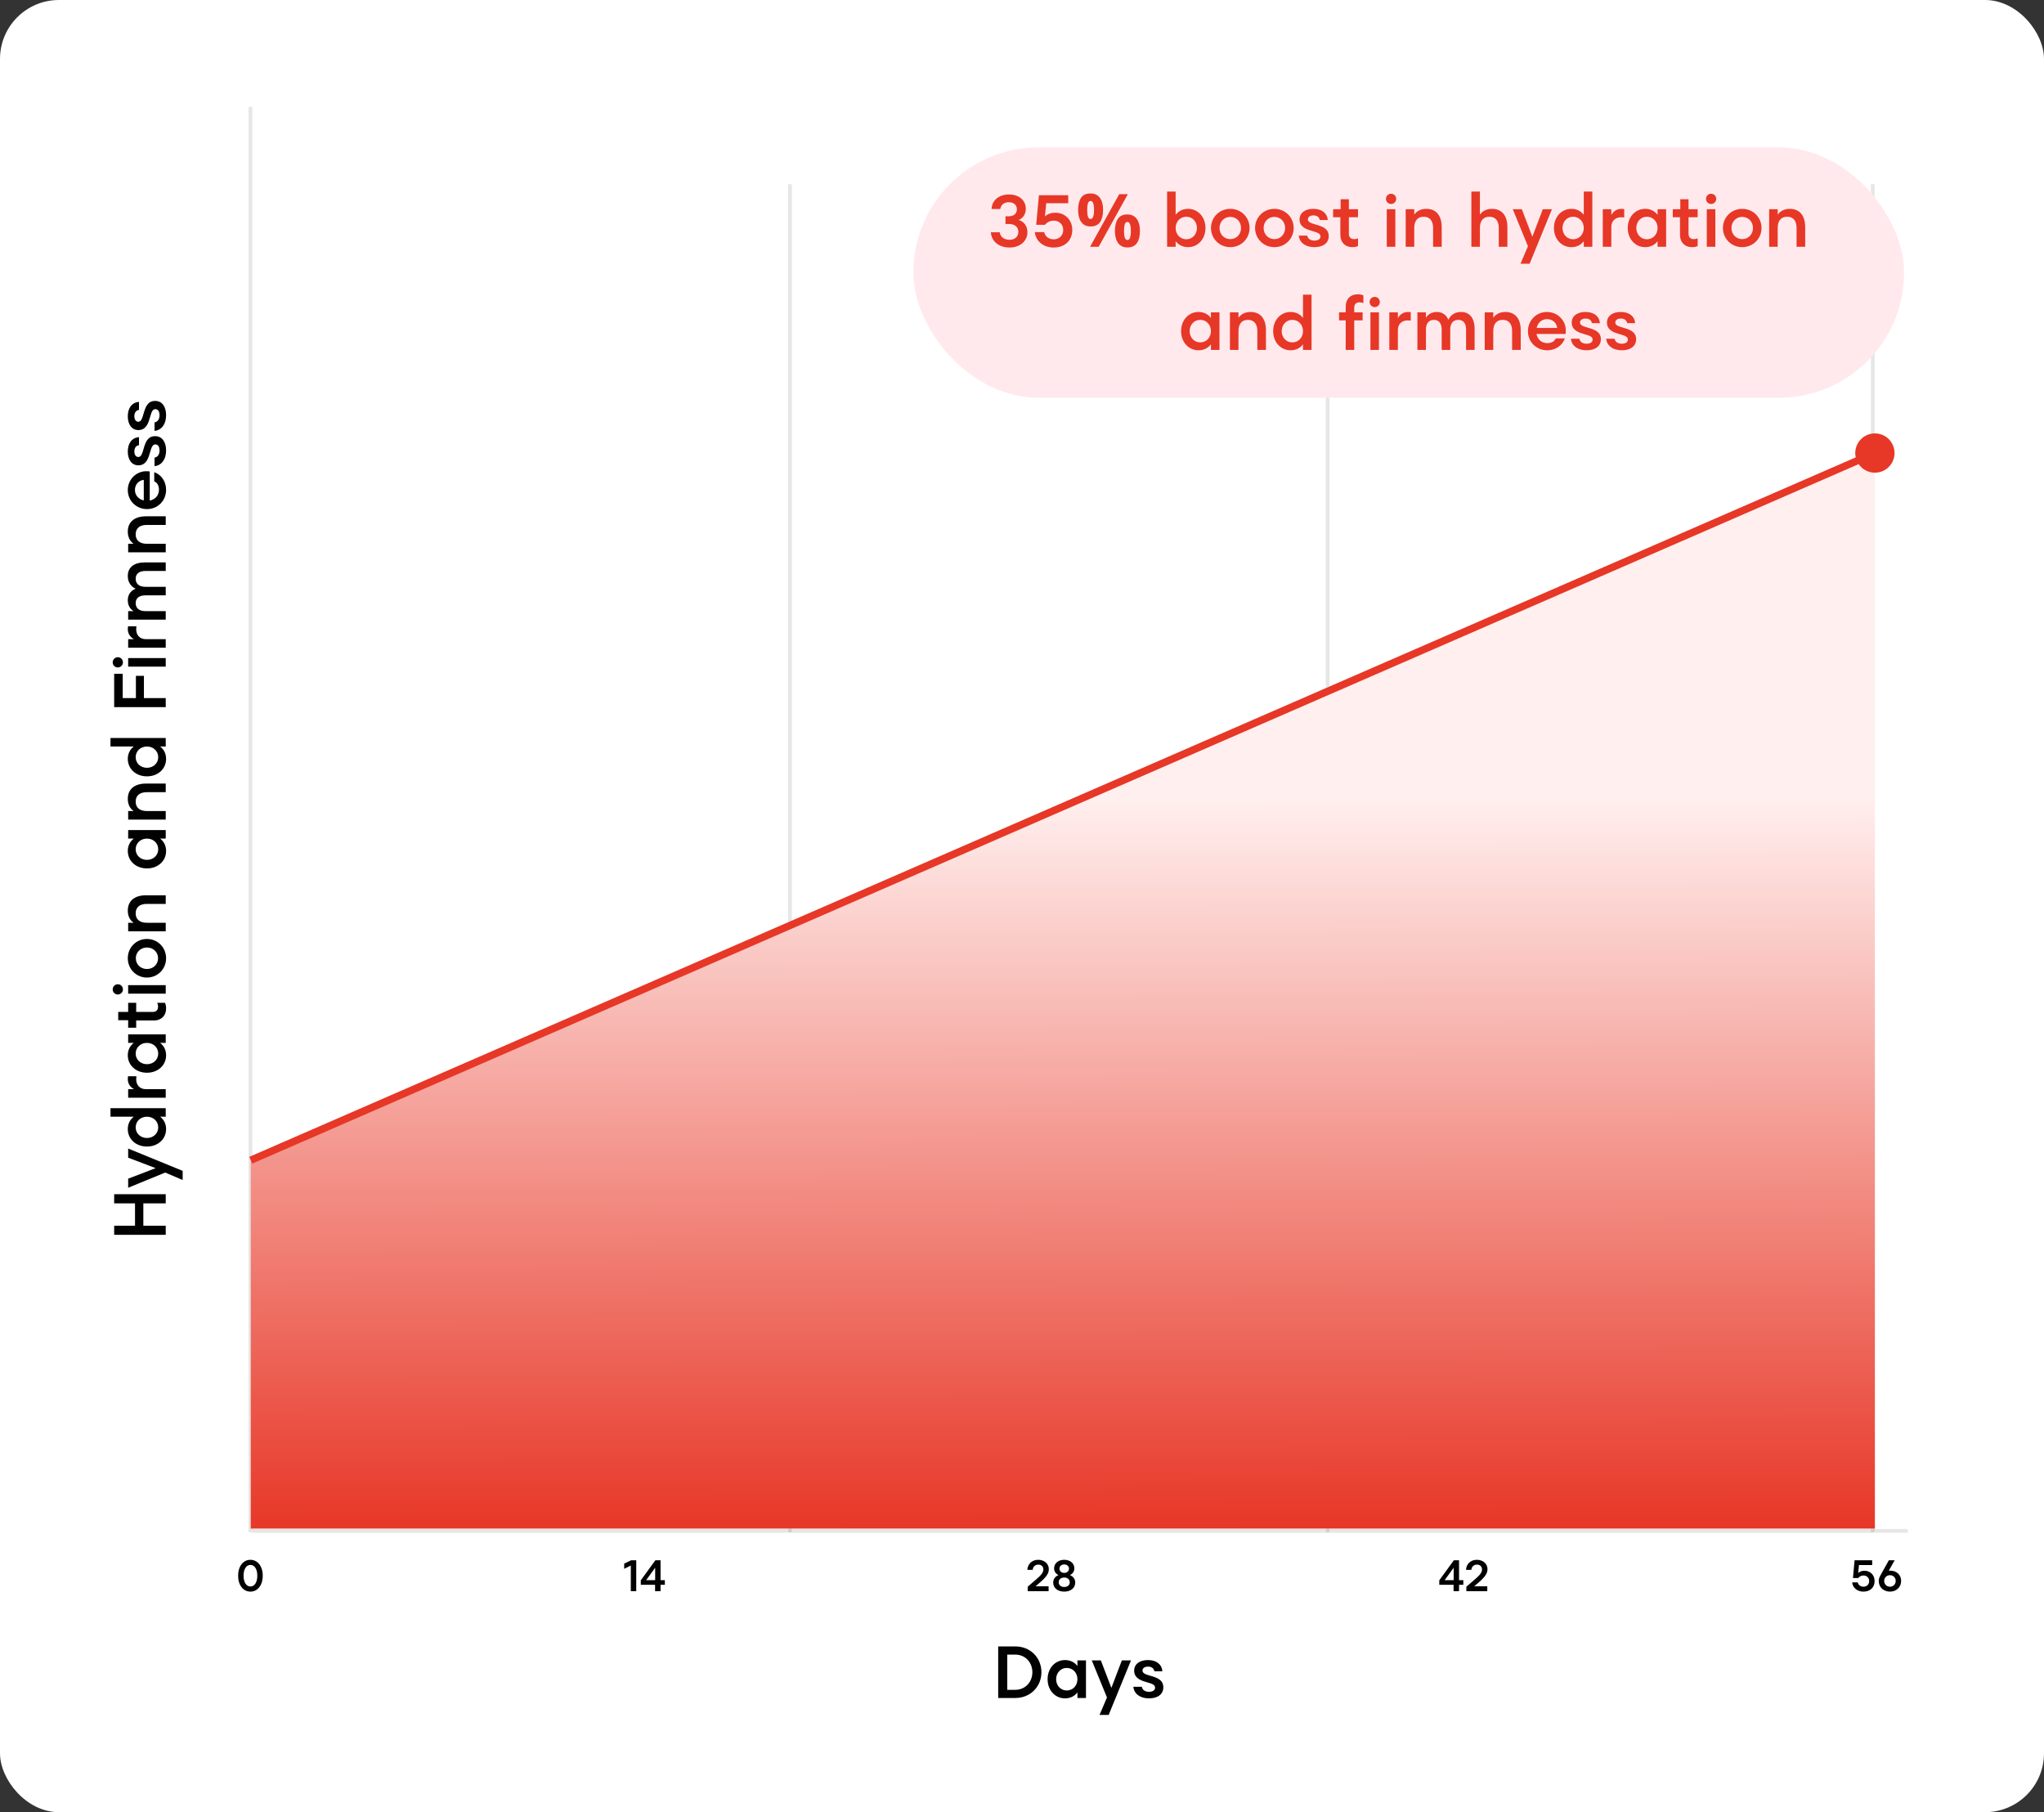
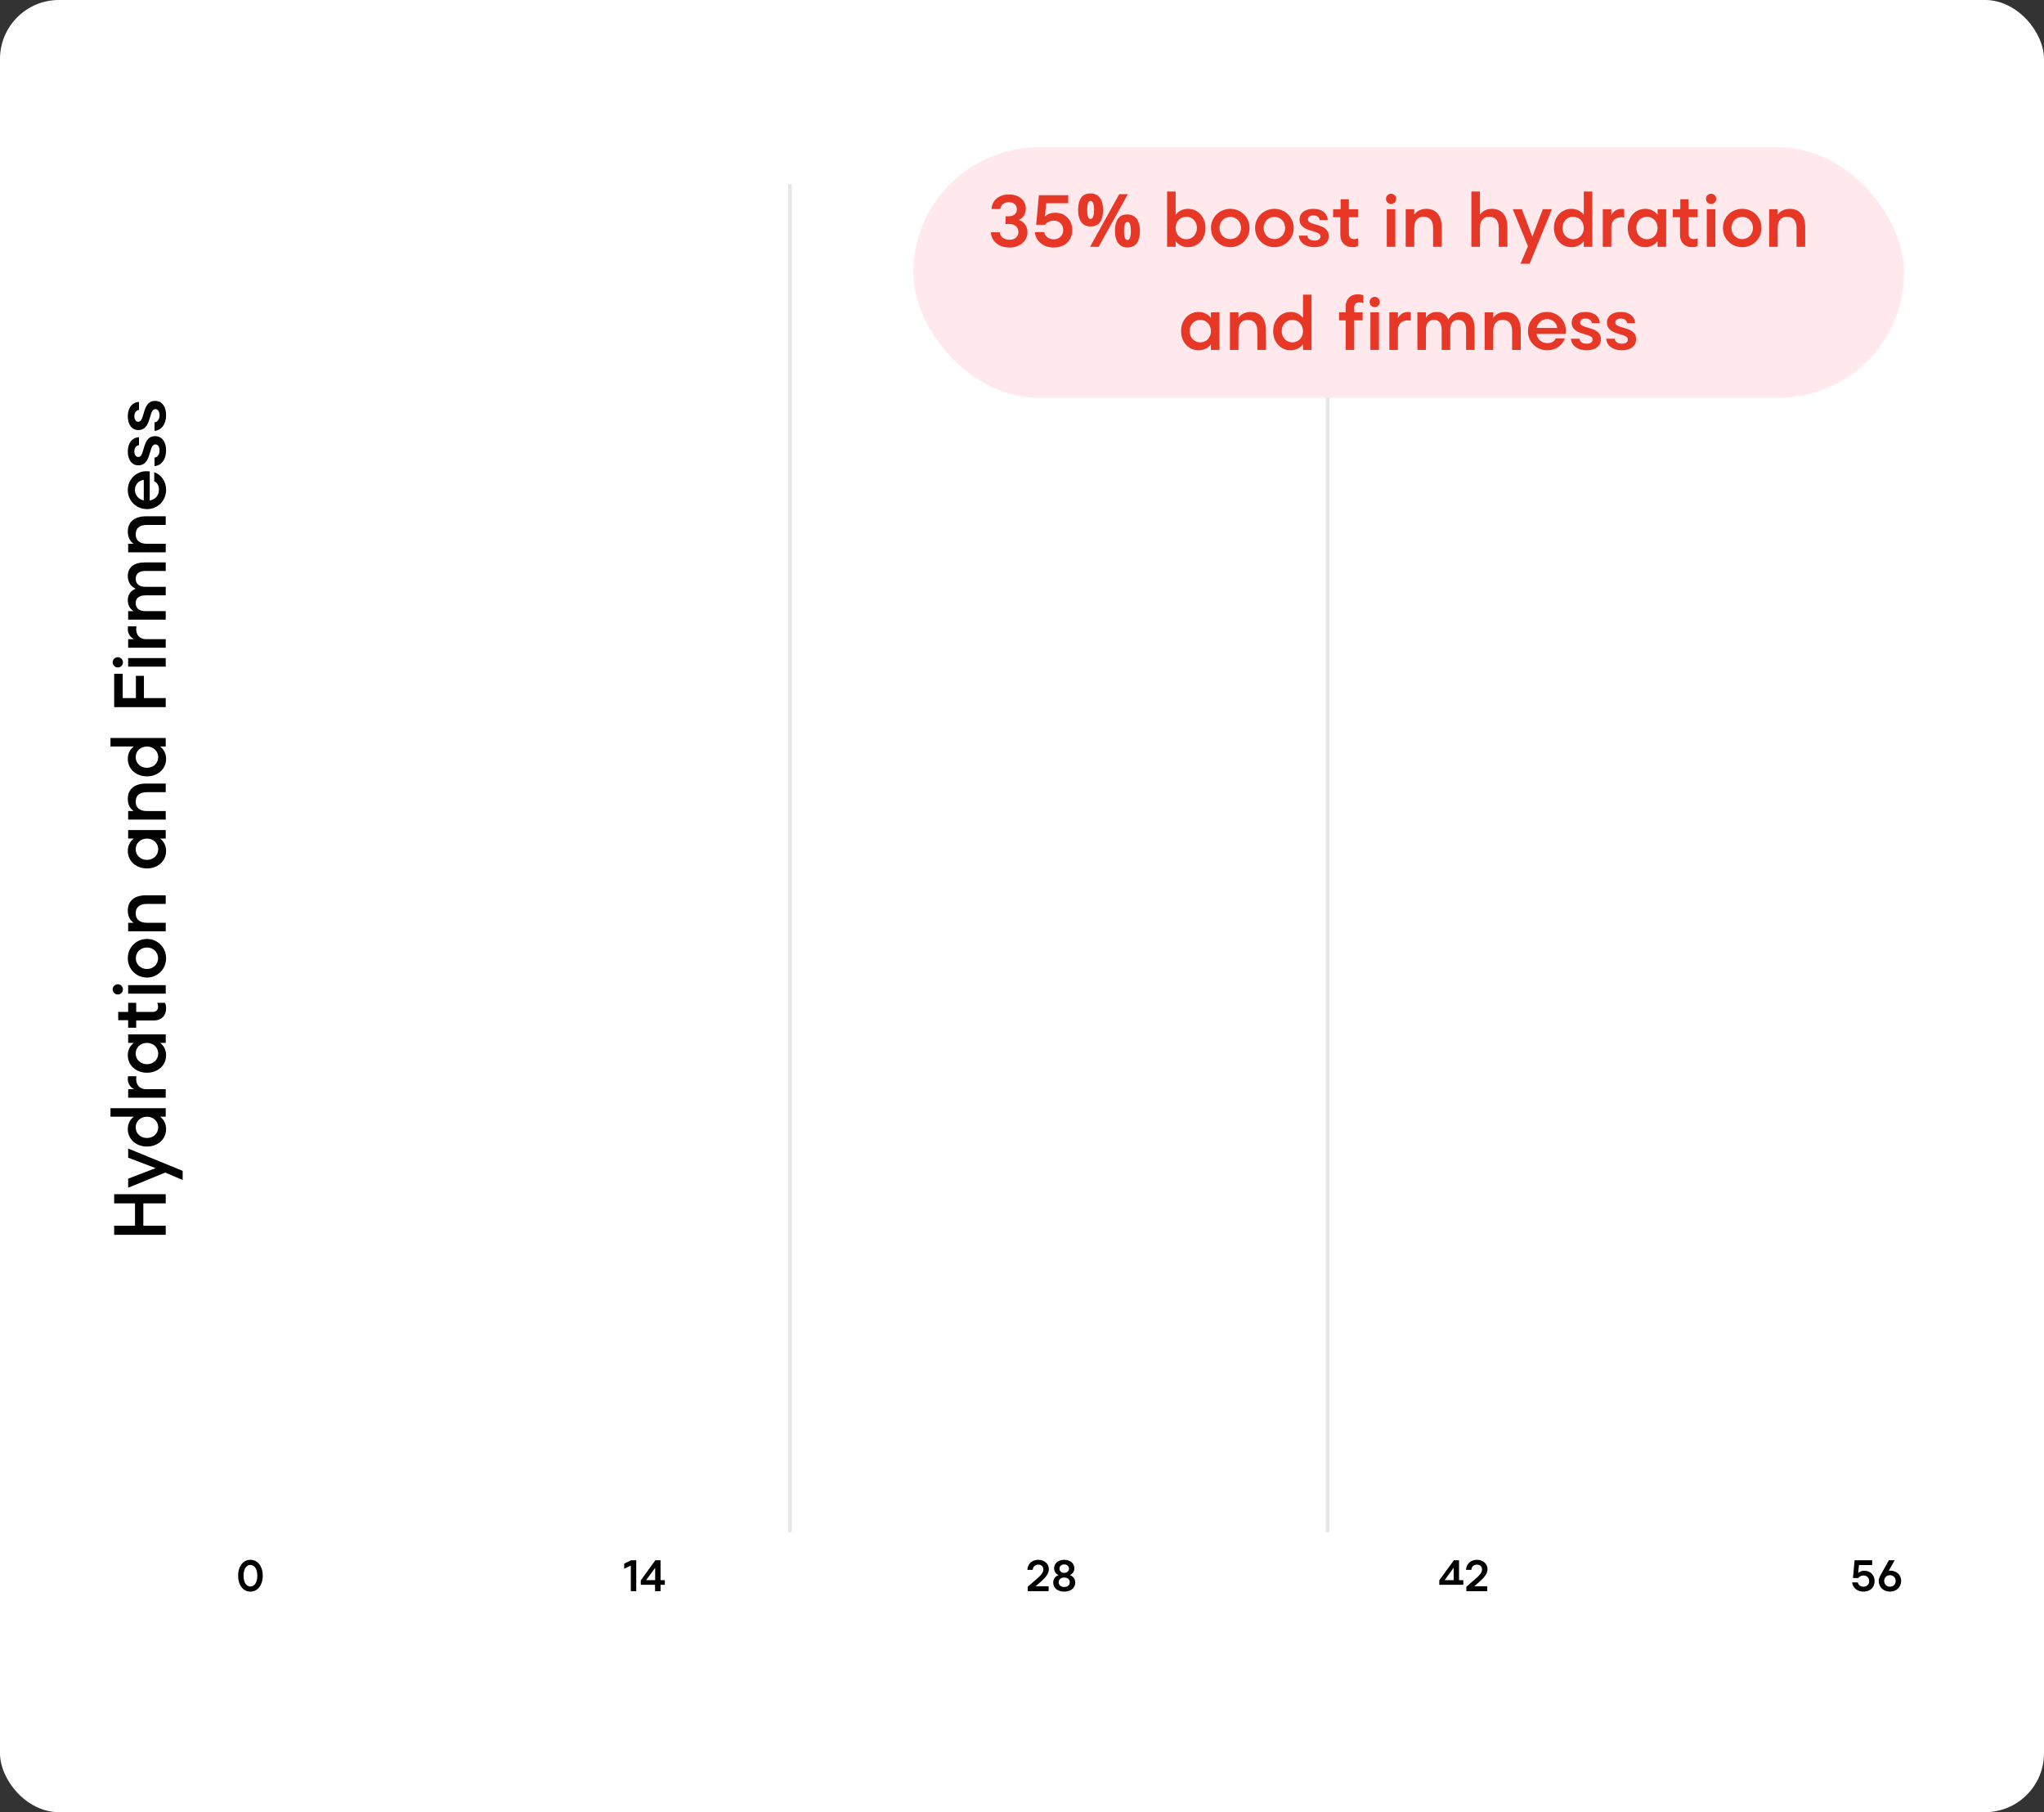
<svg xmlns="http://www.w3.org/2000/svg" fill="none" viewBox="0 0 555 492" height="492" width="555">
  <rect x="0" y="0" width="555" height="492" fill="#333333" stroke="none" />
  <rect fill="white" rx="16" height="492" width="555" />
  <path fill="#010101" d="M45 335.245H31V332.785H36.66V326.705H31V324.225H45V326.705H38.92V332.785H45V335.245ZM49.6 320.367L44.86 318.347L34.8 322.467L34.8 320.007L42.26 317.147L34.8 314.307V311.827L49.6 317.887V320.367ZM45.1 306.543C45.1 309.263 42.88 311.283 39.9 311.283C36.92 311.283 34.7 309.263 34.7 306.543C34.7 305.123 35.3 303.963 36.32 303.183H30L30 300.863H45V303.183H43.48C44.5 303.963 45.1 305.123 45.1 306.543ZM42.96 306.083C42.96 304.403 41.62 303.183 39.9 303.183C38.18 303.183 36.84 304.403 36.84 306.083C36.84 307.723 38.16 308.963 39.9 308.963C41.64 308.963 42.96 307.723 42.96 306.083ZM45 298.023H34.8V295.703H36.38C35.32 295.123 34.7 294.183 34.7 292.923C34.7 292.663 34.72 292.443 34.76 292.203H37.04C37 292.463 36.98 292.723 36.98 292.983C36.98 294.643 38 295.703 39.6 295.703H45V298.023ZM45.1 286.504C45.1 289.224 42.88 291.244 39.9 291.244C36.92 291.244 34.7 289.224 34.7 286.504C34.7 285.084 35.3 283.924 36.32 283.144H34.8V280.824H45V283.144H43.48C44.5 283.924 45.1 285.084 45.1 286.504ZM42.96 286.044C42.96 284.364 41.62 283.144 39.9 283.144C38.18 283.144 36.84 284.364 36.84 286.044C36.84 287.684 38.16 288.924 39.9 288.924C41.64 288.924 42.96 287.684 42.96 286.044ZM45.1 273.82C45.1 275.7 43.86 277.06 41.72 277.06H36.98V279.02H34.8V276.98H32.1V274.74H34.8V272.26H36.98V274.74H41.48C42.42 274.74 42.92 274.18 42.92 273.34C42.92 272.9 42.86 272.62 42.68 272.26H44.8C45.02 272.74 45.1 273.18 45.1 273.82ZM45 269.781H34.8L34.8 267.461H45V269.781ZM33.38 268.621C33.38 269.381 32.76 270.001 31.98 270.001C31.22 270.001 30.6 269.381 30.6 268.621C30.6 267.841 31.22 267.221 32 267.221C32.76 267.221 33.38 267.841 33.38 268.621ZM45.1 260.164C45.1 263.104 42.8 265.404 39.9 265.404C37 265.404 34.7 263.104 34.7 260.164C34.7 257.224 37 254.924 39.9 254.924C42.8 254.924 45.1 257.224 45.1 260.164ZM42.92 260.164C42.92 258.484 41.6 257.244 39.9 257.244C38.2 257.244 36.88 258.484 36.88 260.164C36.88 261.844 38.2 263.084 39.9 263.084C41.6 263.084 42.92 261.844 42.92 260.164ZM45 252.848H34.8V250.528H36.28C35.28 249.848 34.7 248.688 34.7 247.228C34.7 244.608 36.52 243.068 39.64 243.068H45V245.408H39.88C37.94 245.408 36.84 246.308 36.84 247.968C36.84 249.608 37.94 250.528 39.88 250.528H45L45 252.848ZM45.1 231.036C45.1 233.756 42.88 235.776 39.9 235.776C36.92 235.776 34.7 233.756 34.7 231.036C34.7 229.616 35.3 228.456 36.32 227.676H34.8V225.356H45V227.676H43.48C44.5 228.456 45.1 229.616 45.1 231.036ZM42.96 230.576C42.96 228.896 41.62 227.676 39.9 227.676C38.18 227.676 36.84 228.896 36.84 230.576C36.84 232.216 38.16 233.456 39.9 233.456C41.64 233.456 42.96 232.216 42.96 230.576ZM45 222.516H34.8V220.196H36.28C35.28 219.516 34.7 218.356 34.7 216.896C34.7 214.276 36.52 212.736 39.64 212.736H45V215.076H39.88C37.94 215.076 36.84 215.976 36.84 217.636C36.84 219.276 37.94 220.196 39.88 220.196H45V222.516ZM45.1 206.036C45.1 208.756 42.88 210.776 39.9 210.776C36.92 210.776 34.7 208.756 34.7 206.036C34.7 204.616 35.3 203.456 36.32 202.676H30V200.356H45V202.676H43.48C44.5 203.456 45.1 204.616 45.1 206.036ZM42.96 205.576C42.96 203.896 41.62 202.676 39.9 202.676C38.18 202.676 36.84 203.896 36.84 205.576C36.84 207.216 38.16 208.456 39.9 208.456C41.64 208.456 42.96 207.216 42.96 205.576ZM45 191.984H31L31 182.924H33.32V189.524H36.9V183.484H39.08V189.524H45V191.984ZM45 180.992H34.8V178.672H45V180.992ZM33.38 179.832C33.38 180.592 32.76 181.212 31.98 181.212C31.22 181.212 30.6 180.592 30.6 179.832C30.6 179.052 31.22 178.432 32 178.432C32.76 178.432 33.38 179.052 33.38 179.832ZM45 175.855H34.8V173.535H36.38C35.32 172.955 34.7 172.015 34.7 170.755C34.7 170.495 34.72 170.275 34.76 170.035H37.04C37 170.295 36.98 170.555 36.98 170.815C36.98 172.475 38 173.535 39.6 173.535H45V175.855ZM45 168.238H34.8V165.918H36.28C35.3 165.338 34.7 164.298 34.7 162.958C34.7 161.558 35.4 160.398 36.82 159.838C35.4 159.158 34.7 157.898 34.7 156.398C34.7 154.058 36.34 152.698 39.3 152.698H45V155.018H39.46C37.8 155.018 36.84 155.758 36.84 157.138C36.84 158.538 37.84 159.318 39.46 159.318H45L45 161.638H39.46C37.82 161.638 36.84 162.378 36.84 163.738C36.84 165.098 37.76 165.918 39.46 165.918H45V168.238ZM45 149.957H34.8V147.637H36.28C35.28 146.957 34.7 145.797 34.7 144.337C34.7 141.717 36.52 140.177 39.64 140.177H45V142.517H39.88C37.94 142.517 36.84 143.417 36.84 145.077C36.84 146.717 37.94 147.637 39.88 147.637H45V149.957ZM45.1 132.977C45.1 135.957 42.82 138.217 39.92 138.217C36.98 138.217 34.7 135.937 34.7 133.057C34.7 130.197 36.96 127.937 39.7 127.937C40 127.937 40.4 127.957 40.66 127.997V135.897C42.12 135.617 43.16 134.557 43.16 132.937C43.16 131.837 42.66 130.997 41.88 130.677V128.197C43.78 128.837 45.1 130.717 45.1 132.977ZM39.04 135.857V130.277C37.54 130.457 36.64 131.637 36.64 133.017C36.64 134.457 37.62 135.557 39.04 135.857ZM45.1 122.295C45.1 124.755 43.86 126.355 41.96 126.555V124.255C42.88 124.075 43.32 123.315 43.32 122.295C43.32 121.235 42.86 120.655 42.2 120.655C41.38 120.655 41.12 121.515 40.72 122.895C40.32 124.295 39.72 126.335 37.58 126.335C35.8 126.335 34.7 124.835 34.7 122.595C34.7 120.335 35.82 118.835 37.74 118.675V120.855C36.94 120.975 36.48 121.615 36.48 122.575C36.48 123.495 36.92 124.075 37.56 124.075C38.34 124.075 38.62 123.115 39 121.815C39.48 120.175 40.04 118.415 42.12 118.415C44 118.415 45.1 119.975 45.1 122.295ZM45.1 112.725C45.1 115.185 43.86 116.785 41.96 116.985V114.685C42.88 114.505 43.32 113.745 43.32 112.725C43.32 111.665 42.86 111.085 42.2 111.085C41.38 111.085 41.12 111.945 40.72 113.325C40.32 114.725 39.72 116.765 37.58 116.765C35.8 116.765 34.7 115.265 34.7 113.025C34.7 110.765 35.82 109.265 37.74 109.105L37.74 111.285C36.94 111.405 36.48 112.045 36.48 113.005C36.48 113.925 36.92 114.505 37.56 114.505C38.34 114.505 38.62 113.545 39 112.245C39.48 110.605 40.04 108.845 42.12 108.845C44 108.845 45.1 110.405 45.1 112.725Z" />
-   <path fill="#010101" d="M271.036 461V447H275.676C279.836 447 282.776 450.12 282.776 454C282.776 457.86 279.836 461 275.676 461H271.036ZM275.676 458.78C278.396 458.78 280.316 456.66 280.316 454C280.316 451.34 278.396 449.22 275.676 449.22H273.496V458.78H275.676ZM289.191 461.1C286.471 461.1 284.451 458.88 284.451 455.9C284.451 452.92 286.471 450.7 289.191 450.7C290.611 450.7 291.771 451.3 292.551 452.32V450.8H294.871V461H292.551V459.48C291.771 460.5 290.611 461.1 289.191 461.1ZM289.651 458.96C291.331 458.96 292.551 457.62 292.551 455.9C292.551 454.18 291.331 452.84 289.651 452.84C288.011 452.84 286.771 454.16 286.771 455.9C286.771 457.64 288.011 458.96 289.651 458.96ZM298.551 465.6L300.571 460.86L296.451 450.8H298.911L301.771 458.26L304.611 450.8H307.091L301.031 465.6H298.551ZM311.994 461.1C309.534 461.1 307.934 459.86 307.734 457.96H310.034C310.214 458.88 310.974 459.32 311.994 459.32C313.054 459.32 313.634 458.86 313.634 458.2C313.634 457.38 312.774 457.12 311.394 456.72C309.994 456.32 307.954 455.72 307.954 453.58C307.954 451.8 309.454 450.7 311.694 450.7C313.954 450.7 315.454 451.82 315.614 453.74H313.434C313.314 452.94 312.674 452.48 311.714 452.48C310.794 452.48 310.214 452.92 310.214 453.56C310.214 454.34 311.174 454.62 312.474 455C314.114 455.48 315.874 456.04 315.874 458.12C315.874 460 314.314 461.1 311.994 461.1Z" />
  <path fill="#010101" d="M67.992 432.12C66.047 432.12 64.656 430.38 64.656 427.8C64.656 425.22 66.047 423.48 67.992 423.48C69.948 423.48 71.34 425.22 71.34 427.8C71.34 430.38 69.948 432.12 67.992 432.12ZM67.992 430.728C69.084 430.728 69.864 429.636 69.864 427.8C69.864 425.964 69.084 424.872 67.992 424.872C66.912 424.872 66.132 425.964 66.132 427.8C66.132 429.636 66.912 430.728 67.992 430.728Z" />
  <path fill="#010101" d="M279.05 432V430.788L281.402 428.76C282.758 427.608 283.298 426.876 283.298 426.108C283.298 425.244 282.698 424.788 281.93 424.788C281.126 424.788 280.478 425.292 280.406 426.204H278.954C279.05 424.464 280.358 423.48 281.906 423.48C283.466 423.48 284.786 424.476 284.786 426.036C284.786 427.188 284.054 428.196 282.398 429.624L281.186 430.668H284.726V432H279.05ZM288.964 432.12C287.188 432.12 285.976 431.124 285.976 429.66C285.976 428.724 286.492 427.992 287.416 427.632C286.648 427.272 286.216 426.612 286.216 425.796C286.216 424.44 287.344 423.48 288.964 423.48C290.584 423.48 291.712 424.44 291.712 425.796C291.712 426.612 291.28 427.272 290.512 427.632C291.436 427.992 291.952 428.724 291.952 429.66C291.952 431.124 290.74 432.12 288.964 432.12ZM288.964 430.86C289.864 430.86 290.464 430.356 290.464 429.576C290.464 428.808 289.852 428.292 288.964 428.292C288.076 428.292 287.464 428.808 287.464 429.576C287.464 430.356 288.064 430.86 288.964 430.86ZM288.964 427.032C289.708 427.032 290.26 426.564 290.26 425.892C290.26 425.208 289.708 424.74 288.964 424.74C288.22 424.74 287.668 425.208 287.668 425.892C287.668 426.564 288.22 427.032 288.964 427.032Z" />
  <path fill="#010101" d="M171.282 432V425.04L169.482 425.928V424.524L171.366 423.6H172.758V432H171.282ZM177.87 432V430.272H173.994V429.048L177.954 423.6H179.358V429.012H180.522V430.272H179.358V432H177.87ZM175.446 429.012H177.894V425.64L175.446 429.012Z" />
  <path fill="#010101" d="M505.971 432.12C504.291 432.12 503.043 431.064 502.911 429.612H504.435C504.555 430.284 505.167 430.788 505.983 430.788C506.859 430.788 507.531 430.176 507.531 429.264C507.531 428.352 506.859 427.74 505.995 427.74C505.443 427.74 504.891 427.992 504.555 428.424H503.127L503.571 423.6H508.347V424.908H504.759L504.555 427.056C505.071 426.588 505.635 426.456 506.271 426.456C507.795 426.456 509.007 427.584 509.007 429.264C509.007 430.98 507.795 432.12 505.971 432.12ZM513.175 432.12C511.411 432.12 510.127 430.896 510.127 429.216C510.127 428.688 510.295 428.232 510.631 427.632L512.875 423.6H514.459L512.851 426.432L513.235 426.42C514.915 426.42 516.211 427.524 516.211 429.216C516.211 430.908 514.915 432.12 513.175 432.12ZM513.175 430.788C514.051 430.788 514.735 430.116 514.735 429.216C514.735 428.328 514.051 427.656 513.175 427.656C512.287 427.656 511.603 428.328 511.603 429.216C511.603 430.116 512.287 430.788 513.175 430.788Z" />
-   <path fill="#010101" d="M394.681 432V430.272H390.805V429.048L394.765 423.6H396.169V429.012H397.333V430.272H396.169V432H394.681ZM392.257 429.012H394.705V425.64L392.257 429.012ZM398.157 432V430.788L400.509 428.76C401.865 427.608 402.405 426.876 402.405 426.108C402.405 425.244 401.805 424.788 401.037 424.788C400.233 424.788 399.585 425.292 399.513 426.204H398.061C398.157 424.464 399.465 423.48 401.013 423.48C402.573 423.48 403.893 424.476 403.893 426.036C403.893 427.188 403.161 428.196 401.505 429.624L400.293 430.668H403.833V432H398.157Z" />
-   <path stroke-opacity="0.1" stroke="#010101" d="M68.3 415.627L518 415.627M68 416L68 29" />
+   <path fill="#010101" d="M394.681 432V430.272H390.805V429.048L394.765 423.6H396.169V429.012H397.333V430.272H396.169H394.681ZM392.257 429.012H394.705V425.64L392.257 429.012ZM398.157 432V430.788L400.509 428.76C401.865 427.608 402.405 426.876 402.405 426.108C402.405 425.244 401.805 424.788 401.037 424.788C400.233 424.788 399.585 425.292 399.513 426.204H398.061C398.157 424.464 399.465 423.48 401.013 423.48C402.573 423.48 403.893 424.476 403.893 426.036C403.893 427.188 403.161 428.196 401.505 429.624L400.293 430.668H403.833V432H398.157Z" />
  <line stroke-opacity="0.1" stroke="black" y2="416" x2="360.5" y1="50" x1="360.5" />
  <line stroke-opacity="0.1" stroke="black" y2="416" x2="214.5" y1="50" x1="214.5" />
-   <line stroke-opacity="0.1" stroke="black" y2="416" x2="508.5" y1="50" x1="508.5" />
-   <path fill="url(#paint0_linear_5261_1199)" d="M68.083 315.049L509.083 124V415H68.083V315.049Z" />
-   <path fill="#E73727" d="M503.75 123C503.75 120.054 506.138 117.667 509.083 117.667C512.029 117.667 514.416 120.054 514.416 123C514.416 125.946 512.029 128.333 509.083 128.333C506.138 128.333 503.75 125.946 503.75 123ZM68.083 315L67.684 314.083L508.684 122.083L509.083 123L509.482 123.917L68.482 315.917L68.083 315Z" />
  <rect fill="#FFE9EC" rx="34" height="68" width="269" y="40" x="248" />
  <path fill="#E73727" d="M274.133 67.2C271.253 67.2 269.233 65.58 269.033 63.06H271.453C271.613 64.32 272.633 65.1 274.133 65.1C275.553 65.1 276.513 64.24 276.513 62.92C276.513 61.62 275.473 60.82 274.113 60.82H273.013V58.72H273.953C275.253 58.72 276.113 57.98 276.113 56.84C276.113 55.66 275.253 54.9 273.953 54.9C272.613 54.9 271.773 55.62 271.613 56.74H269.233C269.353 54.36 271.253 52.8 273.953 52.8C276.673 52.8 278.533 54.36 278.533 56.68C278.533 58.06 277.853 59.2 276.613 59.72C278.193 60.22 278.973 61.54 278.973 63.06C278.973 65.44 276.953 67.2 274.133 67.2ZM286.092 67.2C283.292 67.2 281.212 65.44 280.992 63.02H283.532C283.732 64.14 284.752 64.98 286.112 64.98C287.572 64.98 288.692 63.96 288.692 62.44C288.692 60.92 287.572 59.9 286.132 59.9C285.212 59.9 284.292 60.32 283.732 61.04H281.352L282.092 53H290.052V55.18H284.072L283.732 58.76C284.592 57.98 285.532 57.76 286.592 57.76C289.132 57.76 291.152 59.64 291.152 62.44C291.152 65.3 289.132 67.2 286.092 67.2ZM296.099 52.52C297.219 52.52 298.066 52.913 298.639 53.7C299.226 54.473 299.519 55.567 299.519 56.98C299.519 58.393 299.246 59.5 298.699 60.3C298.152 61.087 297.286 61.48 296.099 61.48C295.366 61.48 294.746 61.3 294.239 60.94C293.746 60.58 293.372 60.067 293.119 59.4C292.866 58.72 292.739 57.913 292.739 56.98C292.739 55.567 293.006 54.473 293.539 53.7C294.072 52.913 294.926 52.52 296.099 52.52ZM296.119 54.56C295.799 54.56 295.566 54.76 295.419 55.16C295.272 55.56 295.199 56.173 295.199 57C295.199 57.813 295.272 58.427 295.419 58.84C295.566 59.253 295.799 59.46 296.119 59.46C296.439 59.46 296.672 59.253 296.819 58.84C296.979 58.427 297.059 57.813 297.059 57C297.059 56.173 296.979 55.56 296.819 55.16C296.672 54.76 296.439 54.56 296.119 54.56ZM306.239 52.72L298.319 67H295.979L303.899 52.72H306.239ZM306.099 58.22C306.846 58.22 307.472 58.4 307.979 58.76C308.486 59.107 308.866 59.613 309.119 60.28C309.386 60.933 309.519 61.733 309.519 62.68C309.519 64.093 309.246 65.2 308.699 66C308.152 66.787 307.286 67.18 306.099 67.18C305.366 67.18 304.746 67 304.239 66.64C303.746 66.28 303.372 65.767 303.119 65.1C302.866 64.42 302.739 63.613 302.739 62.68C302.739 61.267 303.006 60.173 303.539 59.4C304.072 58.613 304.926 58.22 306.099 58.22ZM306.119 60.26C305.799 60.26 305.566 60.46 305.419 60.86C305.272 61.26 305.199 61.873 305.199 62.7C305.199 63.513 305.272 64.127 305.419 64.54C305.566 64.953 305.799 65.16 306.119 65.16C306.439 65.16 306.672 64.96 306.819 64.56C306.979 64.147 307.059 63.527 307.059 62.7C307.059 61.873 306.979 61.26 306.819 60.86C306.672 60.46 306.439 60.26 306.119 60.26ZM322.579 67.1C321.159 67.1 319.999 66.5 319.219 65.48V67H316.899V52H319.219V58.32C319.999 57.3 321.159 56.7 322.579 56.7C325.299 56.7 327.319 58.92 327.319 61.9C327.319 64.88 325.299 67.1 322.579 67.1ZM322.119 64.96C323.759 64.96 324.999 63.64 324.999 61.9C324.999 60.16 323.759 58.84 322.119 58.84C320.439 58.84 319.219 60.18 319.219 61.9C319.219 63.62 320.439 64.96 322.119 64.96ZM334.054 67.1C331.114 67.1 328.814 64.8 328.814 61.9C328.814 59 331.114 56.7 334.054 56.7C336.994 56.7 339.294 59 339.294 61.9C339.294 64.8 336.994 67.1 334.054 67.1ZM334.054 64.92C335.734 64.92 336.974 63.6 336.974 61.9C336.974 60.2 335.734 58.88 334.054 58.88C332.374 58.88 331.134 60.2 331.134 61.9C331.134 63.6 332.374 64.92 334.054 64.92ZM346.027 67.1C343.087 67.1 340.787 64.8 340.787 61.9C340.787 59 343.087 56.7 346.027 56.7C348.967 56.7 351.267 59 351.267 61.9C351.267 64.8 348.967 67.1 346.027 67.1ZM346.027 64.92C347.707 64.92 348.947 63.6 348.947 61.9C348.947 60.2 347.707 58.88 346.027 58.88C344.347 58.88 343.107 60.2 343.107 61.9C343.107 63.6 344.347 64.92 346.027 64.92ZM356.904 67.1C354.444 67.1 352.844 65.86 352.644 63.96H354.944C355.124 64.88 355.884 65.32 356.904 65.32C357.964 65.32 358.544 64.86 358.544 64.2C358.544 63.38 357.684 63.12 356.304 62.72C354.904 62.32 352.864 61.72 352.864 59.58C352.864 57.8 354.364 56.7 356.604 56.7C358.864 56.7 360.364 57.82 360.524 59.74H358.344C358.224 58.94 357.584 58.48 356.624 58.48C355.704 58.48 355.124 58.92 355.124 59.56C355.124 60.34 356.084 60.62 357.384 61C359.024 61.48 360.784 62.04 360.784 64.12C360.784 66 359.224 67.1 356.904 67.1ZM367.176 67.1C365.296 67.1 363.936 65.86 363.936 63.72V58.98H361.976V56.8H364.016V54.1H366.256V56.8H368.736V58.98H366.256V63.48C366.256 64.42 366.816 64.92 367.656 64.92C368.096 64.92 368.376 64.86 368.736 64.68V66.8C368.256 67.02 367.816 67.1 367.176 67.1ZM376.547 67V56.8H378.867V67H376.547ZM377.707 55.38C376.947 55.38 376.327 54.76 376.327 53.98C376.327 53.22 376.947 52.6 377.707 52.6C378.487 52.6 379.107 53.22 379.107 54C379.107 54.76 378.487 55.38 377.707 55.38ZM381.684 67V56.8H384.004V58.28C384.684 57.28 385.844 56.7 387.304 56.7C389.924 56.7 391.464 58.52 391.464 61.64V67H389.124V61.88C389.124 59.94 388.224 58.84 386.564 58.84C384.924 58.84 384.004 59.94 384.004 61.88V67H381.684ZM399.516 67V52H401.836V58.28C402.516 57.28 403.676 56.7 405.136 56.7C407.756 56.7 409.296 58.52 409.296 61.64V67H406.956V61.88C406.956 59.94 406.056 58.84 404.396 58.84C402.756 58.84 401.836 59.94 401.836 61.88V67H399.516ZM412.856 71.6L414.876 66.86L410.756 56.8H413.216L416.076 64.26L418.916 56.8H421.396L415.336 71.6H412.856ZM426.679 67.1C423.959 67.1 421.939 64.88 421.939 61.9C421.939 58.92 423.959 56.7 426.679 56.7C428.099 56.7 429.259 57.3 430.039 58.32V52H432.359V67H430.039V65.48C429.259 66.5 428.099 67.1 426.679 67.1ZM427.139 64.96C428.819 64.96 430.039 63.62 430.039 61.9C430.039 60.18 428.819 58.84 427.139 58.84C425.499 58.84 424.259 60.16 424.259 61.9C424.259 63.64 425.499 64.96 427.139 64.96ZM435.199 67V56.8H437.519V58.38C438.099 57.32 439.039 56.7 440.299 56.7C440.559 56.7 440.779 56.72 441.019 56.76V59.04C440.759 59 440.499 58.98 440.239 58.98C438.579 58.98 437.519 60 437.519 61.6V67H435.199ZM446.718 67.1C443.998 67.1 441.978 64.88 441.978 61.9C441.978 58.92 443.998 56.7 446.718 56.7C448.138 56.7 449.298 57.3 450.078 58.32V56.8H452.398V67H450.078V65.48C449.298 66.5 448.138 67.1 446.718 67.1ZM447.178 64.96C448.858 64.96 450.078 63.62 450.078 61.9C450.078 60.18 448.858 58.84 447.178 58.84C445.538 58.84 444.298 60.16 444.298 61.9C444.298 63.64 445.538 64.96 447.178 64.96ZM459.403 67.1C457.523 67.1 456.163 65.86 456.163 63.72V58.98H454.203V56.8H456.243V54.1H458.483V56.8H460.963V58.98H458.483V63.48C458.483 64.42 459.043 64.92 459.883 64.92C460.323 64.92 460.603 64.86 460.963 64.68V66.8C460.483 67.02 460.043 67.1 459.403 67.1ZM463.441 67V56.8H465.761V67H463.441ZM464.601 55.38C463.841 55.38 463.221 54.76 463.221 53.98C463.221 53.22 463.841 52.6 464.601 52.6C465.381 52.6 466.001 53.22 466.001 54C466.001 54.76 465.381 55.38 464.601 55.38ZM473.058 67.1C470.118 67.1 467.818 64.8 467.818 61.9C467.818 59 470.118 56.7 473.058 56.7C475.998 56.7 478.298 59 478.298 61.9C478.298 64.8 475.998 67.1 473.058 67.1ZM473.058 64.92C474.738 64.92 475.978 63.6 475.978 61.9C475.978 60.2 474.738 58.88 473.058 58.88C471.378 58.88 470.138 60.2 470.138 61.9C470.138 63.6 471.378 64.92 473.058 64.92ZM480.375 67V56.8H482.695V58.28C483.375 57.28 484.535 56.7 485.995 56.7C488.615 56.7 490.155 58.52 490.155 61.64V67H487.815V61.88C487.815 59.94 486.915 58.84 485.255 58.84C483.615 58.84 482.695 59.94 482.695 61.88V67H480.375ZM325.439 95.1C322.719 95.1 320.699 92.88 320.699 89.9C320.699 86.92 322.719 84.7 325.439 84.7C326.859 84.7 328.019 85.3 328.799 86.32V84.8H331.119V95H328.799V93.48C328.019 94.5 326.859 95.1 325.439 95.1ZM325.899 92.96C327.579 92.96 328.799 91.62 328.799 89.9C328.799 88.18 327.579 86.84 325.899 86.84C324.259 86.84 323.019 88.16 323.019 89.9C323.019 91.64 324.259 92.96 325.899 92.96ZM333.959 95V84.8H336.279V86.28C336.959 85.28 338.119 84.7 339.579 84.7C342.199 84.7 343.739 86.52 343.739 89.64V95H341.399V89.88C341.399 87.94 340.499 86.84 338.839 86.84C337.199 86.84 336.279 87.94 336.279 89.88V95H333.959ZM350.439 95.1C347.719 95.1 345.699 92.88 345.699 89.9C345.699 86.92 347.719 84.7 350.439 84.7C351.859 84.7 353.019 85.3 353.799 86.32V80H356.119V95H353.799V93.48C353.019 94.5 351.859 95.1 350.439 95.1ZM350.899 92.96C352.579 92.96 353.799 91.62 353.799 89.9C353.799 88.18 352.579 86.84 350.899 86.84C349.259 86.84 348.019 88.16 348.019 89.9C348.019 91.64 349.259 92.96 350.899 92.96ZM365.391 95V86.98H363.591V84.8H365.391V83.28C365.391 81.14 366.751 79.9 368.631 79.9C369.271 79.9 369.711 79.98 370.191 80.2V82.32C369.831 82.14 369.551 82.08 369.111 82.08C368.271 82.08 367.711 82.58 367.711 83.52V84.8H369.991V86.98H367.711V95H365.391ZM372.104 95V84.8H374.424V95H372.104ZM373.264 83.38C372.504 83.38 371.884 82.76 371.884 81.98C371.884 81.22 372.504 80.6 373.264 80.6C374.044 80.6 374.664 81.22 374.664 82C374.664 82.76 374.044 83.38 373.264 83.38ZM377.24 95V84.8H379.56V86.38C380.14 85.32 381.08 84.7 382.34 84.7C382.6 84.7 382.82 84.72 383.06 84.76V87.04C382.8 87 382.54 86.98 382.28 86.98C380.62 86.98 379.56 88 379.56 89.6V95H377.24ZM384.858 95V84.8H387.178V86.28C387.758 85.3 388.798 84.7 390.138 84.7C391.538 84.7 392.698 85.4 393.258 86.82C393.938 85.4 395.197 84.7 396.698 84.7C399.038 84.7 400.398 86.34 400.398 89.3V95H398.078V89.46C398.078 87.8 397.338 86.84 395.958 86.84C394.558 86.84 393.778 87.84 393.778 89.46V95H391.458V89.46C391.458 87.82 390.718 86.84 389.358 86.84C387.998 86.84 387.178 87.76 387.178 89.46V95H384.858ZM403.139 95V84.8H405.459V86.28C406.139 85.28 407.299 84.7 408.759 84.7C411.379 84.7 412.919 86.52 412.919 89.64V95H410.579V89.88C410.579 87.94 409.679 86.84 408.019 86.84C406.379 86.84 405.459 87.94 405.459 89.88V95H403.139ZM420.119 95.1C417.139 95.1 414.879 92.82 414.879 89.92C414.879 86.98 417.159 84.7 420.039 84.7C422.899 84.7 425.159 86.96 425.159 89.7C425.159 90 425.139 90.4 425.099 90.66H417.199C417.479 92.12 418.539 93.16 420.159 93.16C421.259 93.16 422.099 92.66 422.419 91.88H424.899C424.259 93.78 422.379 95.1 420.119 95.1ZM417.239 89.04H422.819C422.639 87.54 421.459 86.64 420.079 86.64C418.639 86.64 417.539 87.62 417.239 89.04ZM430.8 95.1C428.34 95.1 426.74 93.86 426.54 91.96H428.84C429.02 92.88 429.78 93.32 430.8 93.32C431.86 93.32 432.44 92.86 432.44 92.2C432.44 91.38 431.58 91.12 430.2 90.72C428.8 90.32 426.76 89.72 426.76 87.58C426.76 85.8 428.26 84.7 430.5 84.7C432.76 84.7 434.26 85.82 434.42 87.74H432.24C432.12 86.94 431.48 86.48 430.52 86.48C429.6 86.48 429.02 86.92 429.02 87.56C429.02 88.34 429.98 88.62 431.28 89C432.92 89.48 434.68 90.04 434.68 92.12C434.68 94 433.12 95.1 430.8 95.1ZM440.371 95.1C437.911 95.1 436.311 93.86 436.111 91.96H438.411C438.591 92.88 439.351 93.32 440.371 93.32C441.431 93.32 442.011 92.86 442.011 92.2C442.011 91.38 441.151 91.12 439.771 90.72C438.371 90.32 436.331 89.72 436.331 87.58C436.331 85.8 437.831 84.7 440.071 84.7C442.331 84.7 443.831 85.82 443.991 87.74H441.811C441.691 86.94 441.051 86.48 440.091 86.48C439.171 86.48 438.591 86.92 438.591 87.56C438.591 88.34 439.551 88.62 440.851 89C442.491 89.48 444.251 90.04 444.251 92.12C444.251 94 442.691 95.1 440.371 95.1Z" />
  <defs>
    <linearGradient gradientUnits="userSpaceOnUse" y2="415" x2="288.491" y1="217.084" x1="288.083" id="paint0_linear_5261_1199">
      <stop stop-color="#FFEFEE" />
      <stop stop-color="#F3938A" offset="0.5" />
      <stop stop-color="#E73727" offset="1" />
    </linearGradient>
  </defs>
</svg>